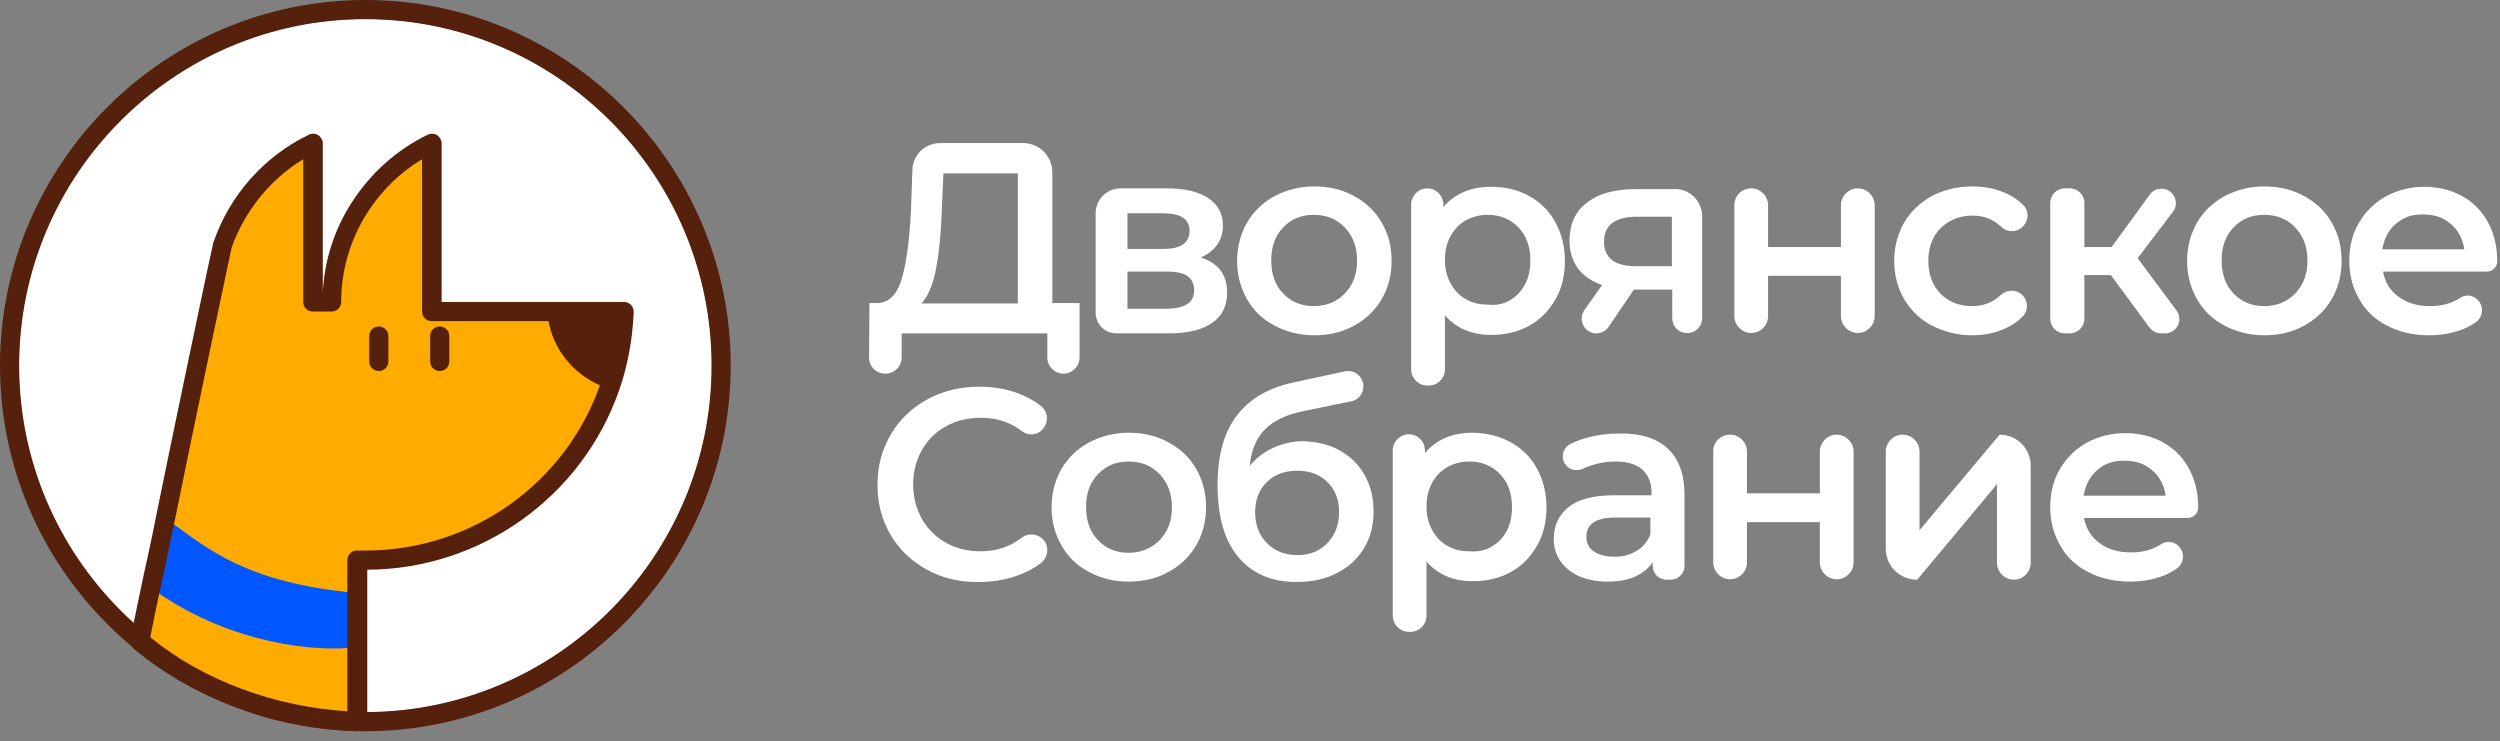
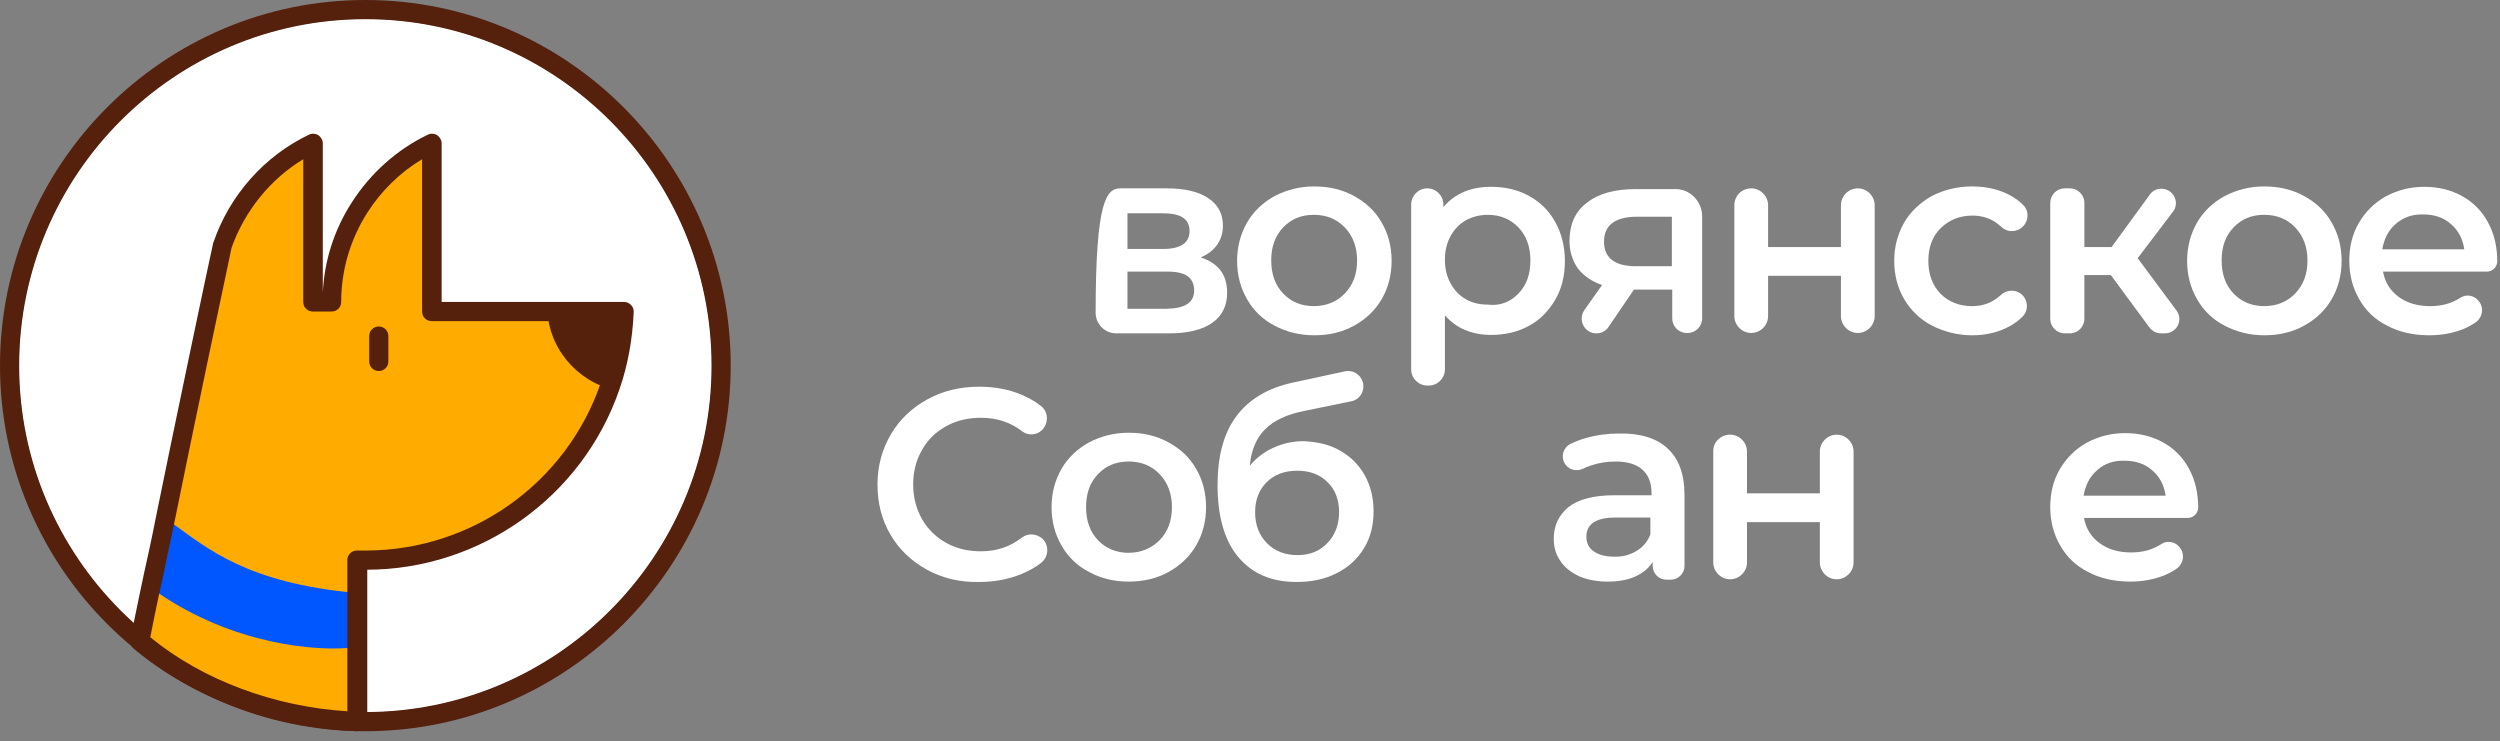
<svg xmlns="http://www.w3.org/2000/svg" width="253" height="75" viewBox="0 0 253 75" fill="none">
  <rect x="0" y="0" width="253" height="75" fill="#808080" stroke="none" />
  <path d="M36.974 72.097C56.344 72.097 72.047 56.384 72.047 37C72.047 17.616 56.344 1.902 36.974 1.902C17.603 1.902 1.9 17.616 1.9 37C1.9 56.384 17.603 72.097 36.974 72.097Z" fill="white" />
  <path d="M36.974 74C16.605 74 0 57.383 0 37C0 16.617 16.605 0 36.974 0C57.343 0 73.948 16.617 73.948 37C73.948 57.383 57.343 74 36.974 74ZM36.974 1.941C17.653 1.941 1.94 17.665 1.94 37C1.94 56.335 17.653 72.059 36.974 72.059C56.295 72.059 72.009 56.335 72.009 37C72.009 17.665 56.295 1.941 36.974 1.941Z" fill="#55210D" />
  <path d="M16.916 51.715C15.286 59.83 15.791 56.763 14.161 64.877C19.864 69.73 27.895 72.72 36.159 73.03V57.694V56.724H37.129C48.497 56.685 58.158 49.386 61.727 39.214C62.581 36.807 63.046 34.244 63.163 31.565H44.695H43.725V30.595V14.482C40.699 15.958 38.177 18.21 36.431 20.966C34.646 23.8 33.599 27.101 33.599 30.595H32.629H31.659V14.482C27.275 16.579 24.016 20.345 22.503 24.81C22.503 24.81 18.196 45.27 16.916 51.715Z" fill="#FFAB00" />
  <path d="M36 60C25 59 21 55.5 17.5 53C17 56 17 56 16 60C23.6 65.2 32 66 36 65.5V60Z" fill="#0057FF" />
  <path d="M36.12 74.001C27.662 73.69 19.437 70.623 13.501 65.615C13.229 65.382 13.113 65.032 13.191 64.683C14.044 60.49 14.316 59.286 14.587 57.966C14.859 56.724 15.169 55.442 15.945 51.521C17.226 45.154 21.493 24.81 21.571 24.616C21.571 24.577 21.571 24.538 21.61 24.499C23.239 19.762 26.731 15.802 31.27 13.628C31.581 13.473 31.93 13.512 32.202 13.667C32.473 13.861 32.667 14.172 32.667 14.482V29.624C32.822 26.363 33.831 23.218 35.616 20.461C37.517 17.511 40.155 15.142 43.298 13.628C43.608 13.473 43.957 13.512 44.229 13.667C44.5 13.861 44.694 14.172 44.694 14.482V30.556H63.162C63.434 30.556 63.666 30.672 63.86 30.866C64.054 31.061 64.132 31.293 64.132 31.565C64.016 34.283 63.55 36.962 62.658 39.486C58.894 50.318 48.613 57.617 37.168 57.656V72.991C37.168 73.263 37.051 73.496 36.857 73.69C36.624 73.884 36.392 74.001 36.12 74.001ZM15.208 64.489C20.523 68.837 27.74 71.516 35.15 71.982V56.685C35.15 56.141 35.577 55.714 36.12 55.714H37.09C47.759 55.675 57.265 48.92 60.757 38.864C61.455 36.807 61.92 34.671 62.076 32.497H43.686C43.142 32.497 42.716 32.07 42.716 31.526V16.113C40.504 17.433 38.603 19.297 37.206 21.471C35.461 24.189 34.529 27.333 34.529 30.556C34.529 31.099 34.103 31.526 33.559 31.526H31.658C31.115 31.526 30.688 31.099 30.688 30.556V16.113C27.352 18.132 24.752 21.354 23.433 25.081C23.162 26.285 19.088 45.697 17.846 51.909C17.032 55.831 16.76 57.151 16.488 58.393C16.217 59.597 15.945 60.761 15.208 64.489Z" fill="#55210D" />
-   <path d="M44.501 37.545C43.958 37.545 43.531 37.118 43.531 36.574V34.012C43.531 33.468 43.958 33.041 44.501 33.041C45.044 33.041 45.471 33.468 45.471 34.012V36.574C45.471 37.118 45.044 37.545 44.501 37.545Z" fill="#55210D" />
  <path d="M38.332 37.545C37.789 37.545 37.362 37.118 37.362 36.574V34.012C37.362 33.468 37.789 33.041 38.332 33.041C38.875 33.041 39.302 33.468 39.302 34.012V36.574C39.302 37.118 38.875 37.545 38.332 37.545Z" fill="#55210D" />
  <path d="M62.309 30.904C63.124 30.904 63.783 31.603 63.745 32.419C63.589 34.903 63.124 37.272 62.348 39.523L62.231 39.485C58.313 38.592 55.364 35.097 55.364 30.904H62.309Z" fill="#55210D" />
-   <path d="M109.25 30.709V36.184C109.25 37.077 108.512 37.814 107.62 37.814C106.728 37.814 105.991 37.077 105.991 36.184V33.738H91.247V36.184C91.247 37.077 90.51 37.814 89.618 37.814H89.579C88.687 37.814 87.911 37.077 87.95 36.145L87.988 30.67H88.803C90.006 30.632 90.859 29.739 91.325 27.991C91.791 26.244 92.101 23.798 92.217 20.576L92.334 17.198C92.373 15.684 93.614 14.48 95.127 14.48H103.546C105.176 14.48 106.495 15.8 106.495 17.431V30.67H109.25V30.709ZM94.739 27.137C94.429 28.807 93.924 29.972 93.265 30.709H103.003V17.548H95.476L95.321 20.964C95.244 23.41 95.05 25.507 94.739 27.137Z" fill="white" />
-   <path d="M124.187 29.621C124.187 30.941 123.682 31.95 122.712 32.649C121.742 33.348 120.268 33.736 118.328 33.736H112.974C111.81 33.736 110.879 32.804 110.879 31.64V21.584C110.879 20.186 112.004 19.061 113.401 19.061H118.056C119.841 19.061 121.238 19.371 122.247 20.031C123.255 20.691 123.76 21.623 123.76 22.827C123.76 23.564 123.566 24.224 123.178 24.768C122.79 25.311 122.247 25.738 121.509 26.049C123.294 26.631 124.187 27.796 124.187 29.621ZM114.099 25.195H117.707C119.492 25.195 120.384 24.574 120.384 23.37C120.384 22.166 119.492 21.584 117.707 21.584H114.099V25.195ZM120.85 29.388C120.85 28.767 120.617 28.262 120.19 27.951C119.764 27.641 119.065 27.485 118.134 27.485H114.099V31.252H118.018C119.919 31.213 120.85 30.63 120.85 29.388Z" fill="white" />
+   <path d="M124.187 29.621C124.187 30.941 123.682 31.95 122.712 32.649C121.742 33.348 120.268 33.736 118.328 33.736H112.974C111.81 33.736 110.879 32.804 110.879 31.64C110.879 20.186 112.004 19.061 113.401 19.061H118.056C119.841 19.061 121.238 19.371 122.247 20.031C123.255 20.691 123.76 21.623 123.76 22.827C123.76 23.564 123.566 24.224 123.178 24.768C122.79 25.311 122.247 25.738 121.509 26.049C123.294 26.631 124.187 27.796 124.187 29.621ZM114.099 25.195H117.707C119.492 25.195 120.384 24.574 120.384 23.37C120.384 22.166 119.492 21.584 117.707 21.584H114.099V25.195ZM120.85 29.388C120.85 28.767 120.617 28.262 120.19 27.951C119.764 27.641 119.065 27.485 118.134 27.485H114.099V31.252H118.018C119.919 31.213 120.85 30.63 120.85 29.388Z" fill="white" />
  <path d="M128.997 32.961C127.795 32.339 126.864 31.446 126.204 30.282C125.544 29.156 125.195 27.836 125.195 26.399C125.195 24.963 125.544 23.681 126.204 22.517C126.864 21.391 127.795 20.498 128.997 19.838C130.2 19.217 131.519 18.867 132.994 18.867C134.507 18.867 135.826 19.178 137.029 19.838C138.231 20.498 139.162 21.352 139.822 22.517C140.482 23.643 140.831 24.924 140.831 26.399C140.831 27.836 140.482 29.156 139.822 30.282C139.162 31.408 138.231 32.301 137.029 32.961C135.826 33.621 134.507 33.931 132.994 33.931C131.519 33.931 130.161 33.582 128.997 32.961ZM136.097 29.699C136.912 28.845 137.339 27.758 137.339 26.36C137.339 25.002 136.912 23.876 136.097 23.021C135.283 22.167 134.235 21.74 132.955 21.74C131.675 21.74 130.666 22.167 129.851 23.021C129.036 23.876 128.648 24.963 128.648 26.36C128.648 27.719 129.036 28.845 129.851 29.699C130.666 30.553 131.713 30.98 132.955 30.98C134.196 30.98 135.283 30.553 136.097 29.699Z" fill="white" />
  <path d="M154.759 19.838C155.884 20.459 156.777 21.352 157.398 22.478C158.018 23.604 158.367 24.924 158.367 26.399C158.367 27.875 158.057 29.195 157.398 30.321C156.738 31.447 155.884 32.34 154.759 32.961C153.634 33.582 152.354 33.893 150.918 33.893C148.94 33.893 147.388 33.233 146.224 31.913V37.387C146.224 38.28 145.487 39.017 144.594 39.017H144.439C143.547 39.017 142.81 38.28 142.81 37.387V20.692C142.81 19.799 143.547 19.061 144.439 19.061C145.331 19.061 146.069 19.799 146.069 20.692V20.964C146.651 20.265 147.349 19.76 148.164 19.411C148.978 19.061 149.91 18.906 150.918 18.906C152.354 18.906 153.634 19.217 154.759 19.838ZM153.673 29.7C154.488 28.845 154.876 27.758 154.876 26.361C154.876 25.002 154.488 23.876 153.673 23.022C152.858 22.168 151.811 21.741 150.569 21.741C149.754 21.741 149.017 21.935 148.358 22.284C147.698 22.672 147.194 23.177 146.806 23.876C146.418 24.575 146.224 25.39 146.224 26.283C146.224 27.215 146.418 27.991 146.806 28.69C147.194 29.389 147.698 29.933 148.358 30.282C149.017 30.67 149.754 30.826 150.569 30.826C151.811 30.981 152.858 30.554 153.673 29.7Z" fill="white" />
  <path d="M172.257 21.895V32.222C172.257 33.037 171.597 33.697 170.783 33.697H170.705C169.89 33.697 169.231 33.037 169.231 32.222V29.31H165.351L162.79 33.076C162.519 33.503 162.053 33.736 161.549 33.736C160.346 33.736 159.648 32.377 160.346 31.368L162.131 28.844C161.083 28.495 160.269 27.913 159.687 27.175C159.143 26.398 158.833 25.467 158.833 24.38C158.833 22.71 159.415 21.39 160.618 20.497C161.82 19.565 163.45 19.138 165.545 19.138H169.425C170.977 19.061 172.257 20.342 172.257 21.895ZM162.325 24.457C162.325 26.088 163.411 26.942 165.545 26.942H169.192V21.933H165.661C163.45 21.933 162.325 22.788 162.325 24.457Z" fill="white" />
  <path d="M177.224 19.061C178.155 19.061 178.931 19.837 178.931 20.769V25.001H186.302V20.769C186.302 19.837 187.078 19.061 188.009 19.061C188.941 19.061 189.717 19.837 189.717 20.769V31.989C189.717 32.921 188.941 33.697 188.009 33.697C187.078 33.697 186.302 32.921 186.302 31.989V27.913H178.931V31.989C178.931 32.921 178.155 33.697 177.224 33.697C176.293 33.697 175.517 32.921 175.517 31.989V20.769C175.517 19.837 176.254 19.061 177.224 19.061Z" fill="white" />
  <path d="M195.536 32.961C194.334 32.339 193.402 31.446 192.704 30.282C192.044 29.156 191.695 27.836 191.695 26.399C191.695 24.963 192.044 23.681 192.704 22.517C193.364 21.391 194.334 20.498 195.497 19.838C196.7 19.217 198.058 18.867 199.61 18.867C201.046 18.867 202.326 19.178 203.412 19.76C203.917 20.032 204.343 20.343 204.731 20.731C205.468 21.43 205.274 22.672 204.382 23.177C203.761 23.526 203.024 23.448 202.52 22.944C202.248 22.711 201.977 22.478 201.666 22.323C201.046 21.973 200.347 21.818 199.61 21.818C198.33 21.818 197.282 22.245 196.429 23.06C195.575 23.876 195.148 25.002 195.148 26.399C195.148 27.797 195.575 28.884 196.39 29.738C197.205 30.553 198.291 30.98 199.571 30.98C200.308 30.98 201.007 30.825 201.628 30.476C201.938 30.32 202.209 30.087 202.481 29.855C202.985 29.389 203.761 29.272 204.343 29.622C205.236 30.126 205.391 31.369 204.654 32.068C204.266 32.456 203.839 32.767 203.335 33.038C202.248 33.621 201.007 33.931 199.571 33.931C198.136 33.931 196.778 33.582 195.536 32.961Z" fill="white" />
  <path d="M213.615 27.835H210.938V32.261C210.938 33.076 210.279 33.736 209.464 33.736H208.96C208.145 33.736 207.485 33.076 207.485 32.261V20.536C207.485 19.721 208.145 19.061 208.96 19.061H209.464C210.279 19.061 210.938 19.721 210.938 20.536V25.001H213.693L217.573 19.682C217.844 19.294 218.271 19.099 218.737 19.099C219.939 19.099 220.638 20.497 219.901 21.429L216.331 26.127L220.25 31.407C220.987 32.377 220.289 33.736 219.086 33.736H218.698C218.232 33.736 217.806 33.503 217.534 33.154L213.615 27.835Z" fill="white" />
  <path d="M225.138 32.961C223.935 32.339 223.004 31.446 222.345 30.282C221.685 29.156 221.336 27.836 221.336 26.399C221.336 24.963 221.685 23.681 222.345 22.517C223.004 21.391 223.935 20.498 225.138 19.838C226.341 19.217 227.66 18.867 229.134 18.867C230.647 18.867 231.967 19.178 233.169 19.838C234.372 20.498 235.303 21.352 235.963 22.517C236.622 23.643 236.971 24.924 236.971 26.399C236.971 27.836 236.622 29.156 235.963 30.282C235.303 31.408 234.372 32.301 233.169 32.961C231.967 33.621 230.647 33.931 229.134 33.931C227.66 33.931 226.341 33.582 225.138 32.961ZM232.277 29.699C233.092 28.845 233.518 27.758 233.518 26.36C233.518 25.002 233.092 23.876 232.277 23.021C231.462 22.167 230.415 21.74 229.134 21.74C227.854 21.74 226.845 22.167 226.03 23.021C225.216 23.876 224.828 24.963 224.828 26.36C224.828 27.719 225.216 28.845 226.03 29.699C226.845 30.553 227.893 30.98 229.134 30.98C230.376 30.98 231.462 30.553 232.277 29.699Z" fill="white" />
  <path d="M251.676 27.486H241.162C241.356 28.574 241.899 29.428 242.753 30.049C243.607 30.67 244.654 30.981 245.934 30.981C247.098 30.981 248.107 30.709 248.999 30.127C249.581 29.738 250.357 29.894 250.784 30.398L250.823 30.437C251.405 31.097 251.25 32.107 250.551 32.611C250.163 32.883 249.737 33.116 249.271 33.31C248.262 33.699 247.137 33.931 245.857 33.931C244.266 33.931 242.831 33.621 241.589 32.961C240.347 32.34 239.416 31.447 238.757 30.282C238.097 29.156 237.748 27.836 237.748 26.399C237.748 24.963 238.058 23.682 238.718 22.556C239.378 21.43 240.27 20.537 241.434 19.877C242.598 19.256 243.878 18.906 245.314 18.906C246.749 18.906 248.029 19.217 249.155 19.838C250.28 20.459 251.172 21.352 251.793 22.517C252.414 23.643 252.724 25.002 252.724 26.477C252.685 27.059 252.22 27.486 251.676 27.486ZM242.481 22.633C241.705 23.293 241.279 24.148 241.085 25.235H249.387C249.232 24.186 248.805 23.332 248.029 22.672C247.292 22.012 246.361 21.702 245.236 21.702C244.188 21.663 243.257 21.973 242.481 22.633Z" fill="white" />
  <path d="M93.809 57.654C92.257 56.8 91.015 55.635 90.123 54.121C89.231 52.607 88.804 50.938 88.804 49.035C88.804 47.133 89.269 45.463 90.162 43.949C91.054 42.435 92.296 41.27 93.847 40.416C95.399 39.562 97.145 39.135 99.085 39.135C100.676 39.135 102.111 39.407 103.392 39.95C104.09 40.261 104.75 40.61 105.332 41.076C106.107 41.658 106.146 42.823 105.448 43.522C104.905 44.066 104.012 44.104 103.43 43.638C102.228 42.707 100.831 42.28 99.279 42.28C97.96 42.28 96.796 42.551 95.749 43.134C94.701 43.716 93.886 44.493 93.304 45.541C92.722 46.55 92.412 47.715 92.412 49.035C92.412 50.316 92.722 51.481 93.304 52.529C93.886 53.539 94.701 54.354 95.749 54.936C96.796 55.519 97.96 55.791 99.279 55.791C100.87 55.791 102.228 55.325 103.43 54.393C104.051 53.927 104.905 54.005 105.487 54.509C106.185 55.169 106.146 56.334 105.37 56.955C104.788 57.421 104.129 57.771 103.392 58.081C102.073 58.625 100.637 58.897 99.085 58.897C97.106 58.935 95.361 58.508 93.809 57.654Z" fill="white" />
  <path d="M110.22 57.886C109.017 57.265 108.086 56.372 107.427 55.207C106.767 54.081 106.418 52.761 106.418 51.325C106.418 49.889 106.767 48.607 107.427 47.443C108.086 46.317 109.017 45.424 110.22 44.764C111.423 44.142 112.742 43.793 114.216 43.793C115.729 43.793 117.049 44.104 118.251 44.764C119.454 45.424 120.385 46.278 121.045 47.443C121.704 48.568 122.053 49.85 122.053 51.325C122.053 52.761 121.704 54.081 121.045 55.207C120.385 56.333 119.454 57.226 118.251 57.886C117.049 58.546 115.729 58.857 114.216 58.857C112.742 58.857 111.423 58.546 110.22 57.886ZM117.359 54.664C118.174 53.81 118.6 52.723 118.6 51.325C118.6 49.966 118.174 48.84 117.359 47.986C116.544 47.132 115.497 46.705 114.216 46.705C112.936 46.705 111.927 47.132 111.112 47.986C110.298 48.84 109.91 49.927 109.91 51.325C109.91 52.684 110.298 53.81 111.112 54.664C111.927 55.518 112.975 55.945 114.216 55.945C115.458 55.945 116.544 55.479 117.359 54.664Z" fill="white" />
  <path d="M135.632 45.617C136.68 46.199 137.533 47.054 138.115 48.102C138.697 49.15 139.007 50.392 139.007 51.751C139.007 53.149 138.697 54.392 138.038 55.478C137.378 56.566 136.447 57.42 135.283 58.002C134.08 58.623 132.722 58.895 131.209 58.895C128.648 58.895 126.709 58.041 125.312 56.371C123.915 54.702 123.217 52.256 123.217 49.111C123.217 46.161 123.838 43.831 125.118 42.123C126.398 40.414 128.299 39.25 130.899 38.706L136.098 37.58C136.951 37.386 137.805 37.969 137.96 38.861C138.076 39.677 137.572 40.453 136.757 40.609L132.024 41.579C130.239 41.929 128.92 42.55 128.028 43.443C127.135 44.336 126.631 45.539 126.476 47.131C127.135 46.355 127.911 45.733 128.881 45.306C129.812 44.879 130.821 44.646 131.946 44.646C133.382 44.724 134.585 44.996 135.632 45.617ZM134.352 54.935C135.128 54.12 135.516 53.071 135.516 51.829C135.516 50.587 135.128 49.538 134.352 48.801C133.576 48.024 132.567 47.636 131.287 47.636C130.006 47.636 128.959 48.024 128.183 48.801C127.407 49.577 127.019 50.587 127.019 51.829C127.019 53.11 127.407 54.158 128.222 54.974C129.036 55.789 130.045 56.177 131.326 56.177C132.606 56.177 133.576 55.75 134.352 54.935Z" fill="white" />
-   <path d="M152.897 44.764C154.022 45.385 154.914 46.278 155.535 47.404C156.156 48.53 156.505 49.85 156.505 51.325C156.505 52.8 156.195 54.12 155.535 55.246C154.876 56.372 154.022 57.265 152.897 57.886C151.772 58.508 150.492 58.818 149.056 58.818C147.077 58.818 145.525 58.158 144.361 56.838V62.312C144.361 63.205 143.624 63.943 142.732 63.943H142.577C141.684 63.943 140.947 63.205 140.947 62.312V45.579C140.947 44.686 141.684 43.948 142.577 43.948C143.469 43.948 144.206 44.686 144.206 45.579V45.851C144.788 45.152 145.487 44.647 146.301 44.298C147.116 43.948 148.047 43.793 149.056 43.793C150.53 43.832 151.772 44.142 152.897 44.764ZM151.811 54.664C152.625 53.81 153.013 52.723 153.013 51.325C153.013 49.966 152.625 48.84 151.811 47.986C150.996 47.132 149.948 46.705 148.707 46.705C147.892 46.705 147.155 46.899 146.495 47.248C145.836 47.637 145.331 48.141 144.943 48.84C144.555 49.539 144.361 50.354 144.361 51.247C144.361 52.179 144.555 52.956 144.943 53.654C145.331 54.353 145.836 54.897 146.495 55.246C147.155 55.635 147.892 55.79 148.707 55.79C149.948 55.906 150.996 55.479 151.811 54.664Z" fill="white" />
  <path d="M168.765 45.385C169.89 46.434 170.472 47.987 170.472 50.083V57.266C170.472 58.042 169.851 58.663 169.076 58.663H168.649C167.873 58.663 167.252 58.042 167.252 57.266V56.877C166.825 57.538 166.243 58.003 165.467 58.353C164.691 58.702 163.76 58.858 162.674 58.858C161.588 58.858 160.618 58.663 159.803 58.314C158.988 57.926 158.329 57.421 157.902 56.761C157.436 56.101 157.242 55.325 157.242 54.509C157.242 53.189 157.747 52.141 158.716 51.326C159.686 50.549 161.238 50.122 163.333 50.122H167.136V49.889C167.136 48.88 166.825 48.064 166.204 47.521C165.584 46.977 164.691 46.705 163.489 46.705C162.674 46.705 161.859 46.822 161.044 47.094C160.734 47.21 160.462 47.288 160.191 47.443C159.492 47.754 158.678 47.521 158.329 46.861C157.941 46.162 158.212 45.269 158.949 44.919C159.415 44.687 159.919 44.492 160.462 44.337C161.549 44.026 162.674 43.871 163.877 43.871C165.972 43.832 167.64 44.337 168.765 45.385ZM165.623 55.752C166.282 55.363 166.748 54.781 167.019 54.082V52.374H163.489C161.51 52.374 160.54 53.034 160.54 54.315C160.54 54.936 160.773 55.441 161.277 55.79C161.782 56.14 162.441 56.334 163.333 56.334C164.226 56.373 164.963 56.14 165.623 55.752Z" fill="white" />
  <path d="M175.089 43.988C176.02 43.988 176.796 44.765 176.796 45.697V49.928H184.168V45.697C184.168 44.765 184.944 43.988 185.875 43.988C186.806 43.988 187.582 44.765 187.582 45.697V56.917C187.582 57.849 186.806 58.625 185.875 58.625C184.944 58.625 184.168 57.849 184.168 56.917V52.84H176.796V56.917C176.796 57.849 176.02 58.625 175.089 58.625C174.158 58.625 173.382 57.849 173.382 56.917V45.697C173.343 44.765 174.119 43.988 175.089 43.988Z" fill="white" />
-   <path d="M192.549 43.988C193.48 43.988 194.256 44.765 194.256 45.697V53.656L202.365 43.988C204.111 43.988 205.507 45.386 205.507 47.133V56.956C205.507 57.888 204.731 58.664 203.8 58.664C202.869 58.664 202.093 57.888 202.093 56.956V48.997L194.023 58.664H193.984C192.239 58.664 190.842 57.266 190.842 55.519V45.697C190.842 44.765 191.618 43.988 192.549 43.988Z" fill="white" />
  <path d="M221.414 52.412H210.9C211.094 53.499 211.637 54.353 212.49 54.975C213.344 55.596 214.391 55.907 215.672 55.907C216.836 55.907 217.844 55.635 218.737 55.052C219.319 54.664 220.095 54.819 220.521 55.324L220.56 55.363C221.142 56.023 220.987 57.032 220.289 57.537C219.901 57.809 219.474 58.042 219.008 58.236C218 58.624 216.874 58.857 215.594 58.857C214.003 58.857 212.568 58.547 211.326 57.887C210.085 57.265 209.154 56.372 208.494 55.208C207.835 54.082 207.485 52.762 207.485 51.325C207.485 49.889 207.796 48.608 208.455 47.482C209.115 46.356 210.007 45.463 211.171 44.803C212.335 44.181 213.615 43.832 215.051 43.832C216.486 43.832 217.767 44.143 218.892 44.764C220.017 45.385 220.909 46.278 221.53 47.443C222.151 48.569 222.461 49.928 222.461 51.403C222.422 51.985 221.957 52.412 221.414 52.412ZM212.257 47.559C211.482 48.219 211.055 49.073 210.861 50.16H219.163C219.008 49.112 218.582 48.258 217.806 47.598C217.068 46.938 216.137 46.627 215.012 46.627C213.926 46.589 212.995 46.899 212.257 47.559Z" fill="white" />
</svg>